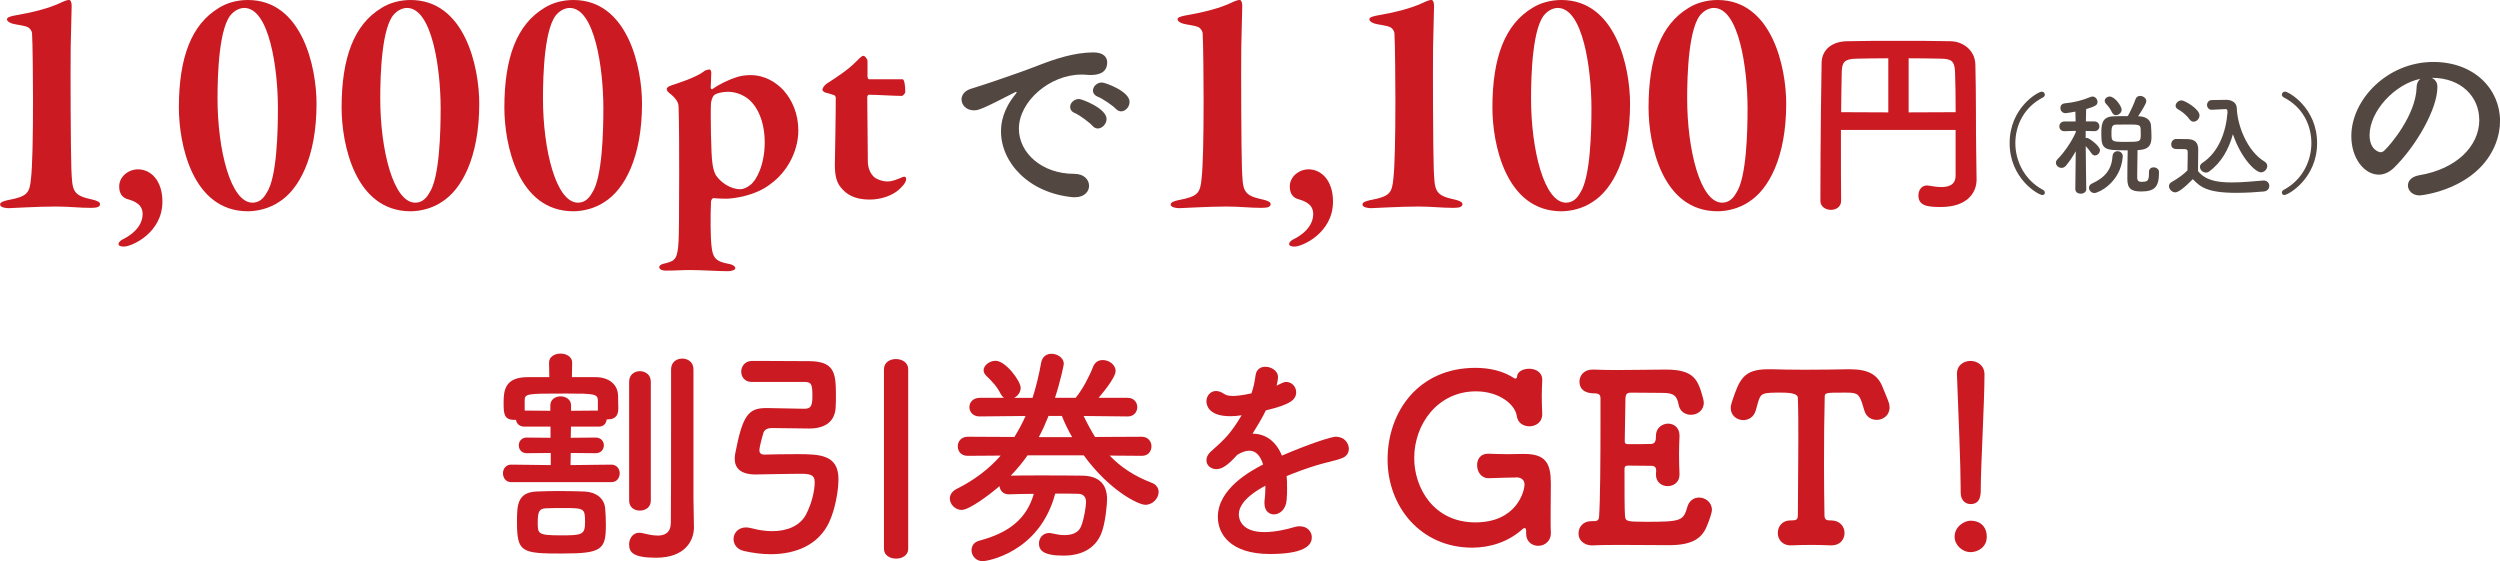
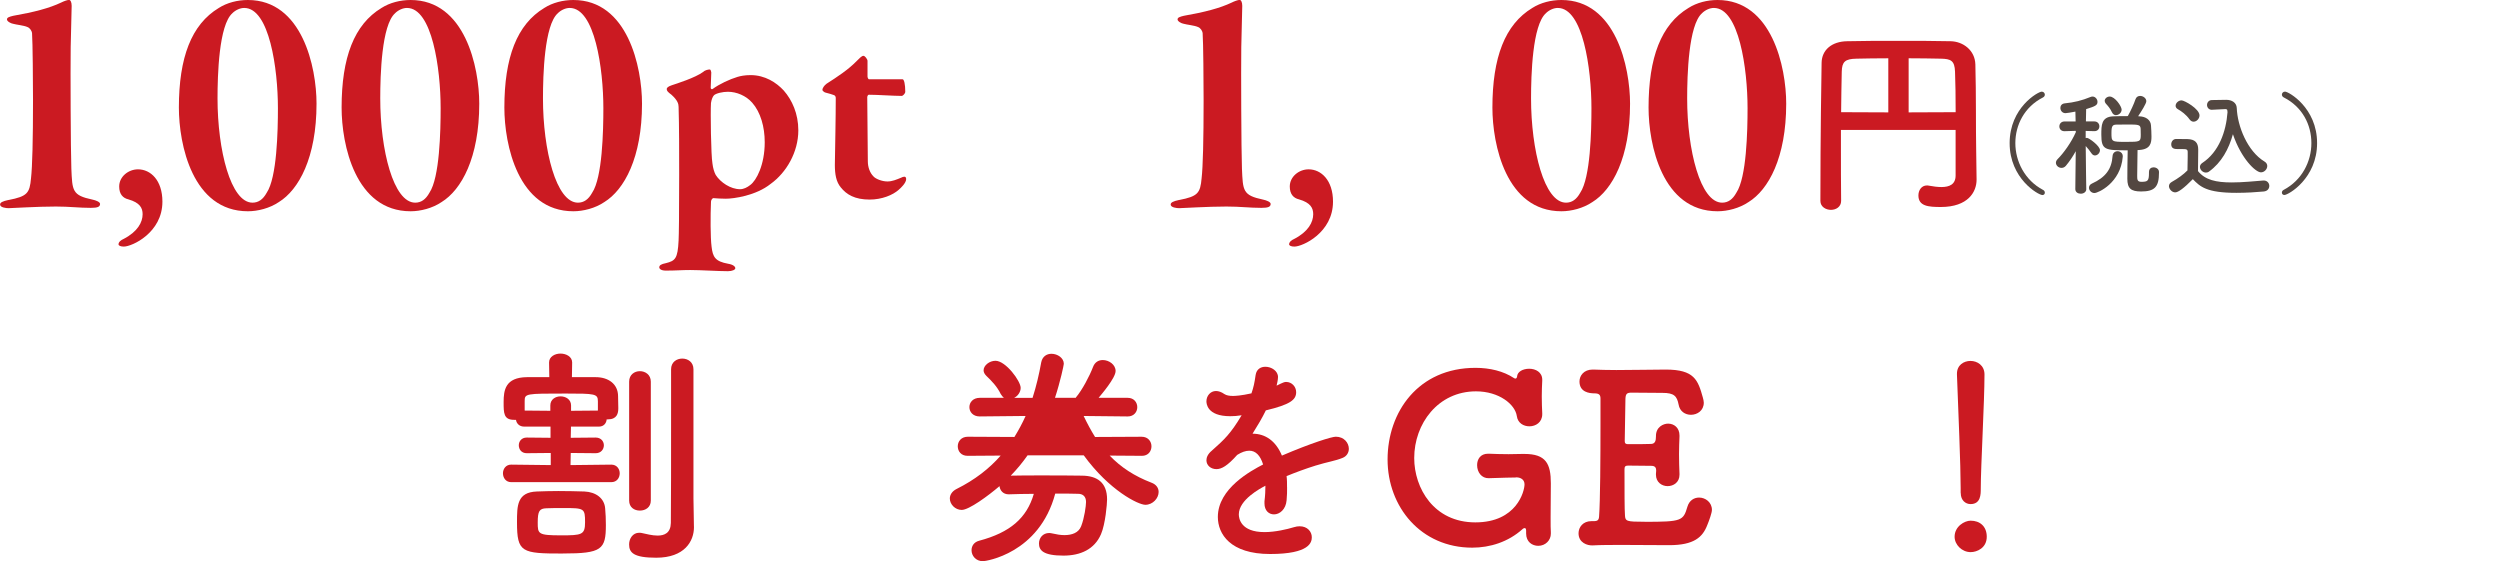
<svg xmlns="http://www.w3.org/2000/svg" id="_レイヤー_2" data-name="レイヤー_2" viewBox="0 0 639.12 143.47">
  <defs>
    <style>
      .cls-1 {
        fill: #534741;
      }

      .cls-2 {
        fill: #cb1a22;
      }
    </style>
  </defs>
  <g id="_レイヤー_1-2" data-name="レイヤー_1">
    <g>
-       <path class="cls-1" d="M274.83,50.42h-.52c-11.28-1.04-18.41-8.84-18.41-16.85,0-2.03.47-5.56,3.74-9.52.16-.21.26-.36.26-.47,0-.05-.05-.1-.1-.1-.1,0-.31.1-.52.21-8.16,4.21-9.15,4.52-10.3,4.52-1.92,0-3.17-1.35-3.17-2.81,0-1.04.73-2.18,2.39-2.7,1.09-.36,4.06-1.25,5.62-1.82,2.44-.88,6.76-2.24,11.91-4.26,3.85-1.51,8.94-3.22,13.78-3.22,2.6,0,3.54,1.2,3.54,2.55,0,2.65-2.18,3.22-4.16,3.22-.36,0-.78,0-1.2-.05s-.83-.05-1.25-.05c-8.06,0-15.96,6.86-15.96,13.83,0,6.24,5.93,11.54,14.09,11.54,2.6,0,3.85,1.51,3.85,3.07,0,1.46-1.2,2.91-3.59,2.91ZM279.3,32.17c-.73-.83-3.33-2.76-4.42-3.22-.94-.36-1.3-.99-1.3-1.61,0-1.04.99-2.03,2.29-2.03.68,0,7.02,2.39,7.02,5.1,0,1.3-1.14,2.44-2.24,2.44-.47,0-.94-.21-1.35-.68ZM285.28,27.85c-.73-.83-3.43-2.65-4.52-3.07-.94-.36-1.35-.99-1.35-1.61,0-1.04.99-2.08,2.29-2.08.83,0,7.07,2.24,7.07,4.94,0,1.3-1.04,2.44-2.18,2.44-.42,0-.88-.21-1.3-.62Z" />
-       <path class="cls-1" d="M633.81,30.61c0-5.77-4.52-10.71-12.06-10.71h-.1c.83.36,1.46,1.14,1.46,2.18v.26c0,5.46-5.36,14.92-11.08,20.54-1.3,1.25-2.65,1.77-3.9,1.77-3.69,0-7.02-4.16-7.02-9.83,0-9.41,9.26-18.98,20.96-18.98,10.5,0,17.06,6.97,17.06,15.08,0,1.92-.36,3.9-1.14,5.88-4.58,11.54-18.72,13.16-19.45,13.16-1.82,0-2.96-1.25-2.96-2.55,0-1.14.88-2.24,2.86-2.6,9.46-1.56,15.39-7.38,15.39-14.2ZM618.78,20.15c-6.5,1.3-13,8.22-13,14.4,0,3.9,2.6,4.37,2.76,4.37.31,0,.68-.1.99-.42,1.56-1.4,8.06-9.1,8.27-16.12,0-1.04.42-1.82.99-2.24Z" />
      <path class="cls-2" d="M499.96,33.21h-29.33v5.2c0,4.21,0,8.53.05,12.9v.05c0,1.51-1.3,2.29-2.6,2.29s-2.7-.78-2.7-2.29c0-16.74.26-32.09.31-35.31.05-3.28,2.6-5.46,6.55-5.51,4-.1,8.48-.1,13.05-.1s9.21,0,13.37.1c3.17.05,6.24,2.29,6.34,5.93.21,7.64.1,16.17.21,22.05l.1,7.33v.1c0,3.07-2.13,6.97-9.15,6.97-3.17,0-5.72-.21-5.72-2.96,0-1.3.78-2.55,2.18-2.55.16,0,.31,0,.47.05,1.14.21,2.24.36,3.22.36,2.08,0,3.64-.68,3.64-2.96v-11.65ZM482.75,14.9c-3.02,0-5.82.05-8.11.1-2.96.05-3.74.78-3.8,3.33-.1,3.28-.1,6.76-.16,10.35l12.06.05v-13.83ZM499.96,28.68c0-3.8-.05-7.49-.16-10.35-.1-2.86-1.09-3.28-3.64-3.33-2.55-.05-5.36-.1-8.22-.1v13.83l12.01-.05Z" />
      <g>
        <path class="cls-1" d="M522.13,49.86c-1.03,0-8.37-4.19-8.37-13.27s7.28-13.16,8.2-13.16c.49,0,.8.37.8.77,0,.26-.14.54-.49.72-4.73,2.41-7.05,7.02-7.05,11.67s2.41,9.49,7.08,11.96c.32.14.46.43.46.72,0,.32-.23.6-.63.6Z" />
        <path class="cls-1" d="M533.36,48.34c0,.77-.72,1.18-1.41,1.18s-1.4-.37-1.4-1.18v-.03l.11-9.66c-.75,1.38-1.61,2.64-2.52,3.73-.34.4-.75.54-1.12.54-.75,0-1.43-.6-1.43-1.32,0-.29.14-.63.43-.92,1.49-1.49,3.5-4.24,4.67-6.91l-.03-.32-2.87.09h-.03c-.86,0-1.29-.6-1.29-1.23s.46-1.26,1.32-1.26h2.84l-.06-2.52c-1,.2-2.26.4-2.52.4-.86,0-1.32-.69-1.32-1.35,0-.54.34-1.06,1.06-1.15,2.55-.26,4.39-.72,6.71-1.66.14-.06.32-.09.46-.09.69,0,1.26.66,1.26,1.35,0,.83-.46,1.12-2.9,1.86-.03.6-.03,1.78-.06,3.15h2.15c.86,0,1.29.63,1.29,1.26s-.43,1.23-1.26,1.23h-.03l-2.21-.06v1.83c.11-.03.23-.06.32-.06.49,0,3.33,2.04,3.33,3.15,0,.72-.63,1.35-1.29,1.35-.29,0-.63-.17-.86-.52-.4-.6-.98-1.35-1.49-1.89.03,4.42.14,10.95.14,10.95v.03ZM534.05,47.97c0-.4.23-.8.72-1.03,3.56-1.61,5.08-3.76,5.3-7.05.06-.83.66-1.23,1.29-1.23s1.32.46,1.32,1.26v.14c-.54,6.74-6.34,9.29-7.23,9.29-.83,0-1.41-.69-1.41-1.38ZM549.39,43.93c0-.8.57-1.15,1.17-1.15.66,0,1.38.43,1.38,1.18v.2c0,3.67-1.15,4.79-4.56,4.79-2.61,0-3.53-.77-3.53-3.24,0-1,.03-5.56.09-7.28-5.76,0-6.74-.06-6.74-3.96,0-2.47,0-4.59,3.01-4.73,1.15-.06,2.47-.06,3.76-.06.69-1.23,1.58-3.13,1.95-4.27.2-.63.69-.89,1.2-.89.75,0,1.58.57,1.58,1.35,0,.63-1.32,2.67-2.09,3.84l.34.03c1.63.06,2.9.92,2.95,2.38.06.83.12,1.92.12,2.78,0,1.63-.23,3.24-3.07,3.44-.14,0-.32.03-.49.03,0,1.55-.09,5.1-.09,6.59,0,.89,0,1.52,1.06,1.52,1.63,0,1.95-.23,1.95-2.24v-.32ZM540.96,29.45c-.4,0-.8-.23-1.03-.72-.46-1.03-1.15-1.78-1.58-2.24-.2-.23-.29-.49-.29-.72,0-.57.6-1.09,1.29-1.09,1.32,0,3.04,2.49,3.04,3.35,0,.8-.75,1.4-1.43,1.4ZM547.24,32.86c-.06-1-.63-1.03-3.35-1.03-1.03,0-2.09,0-2.87.03-.95.03-1.23.34-1.23,2.12,0,2.27,0,2.29,3.79,2.29,3.5,0,3.7-.03,3.7-1.81,0-.52,0-1.12-.03-1.61Z" />
        <path class="cls-1" d="M556.1,49.18c-.92,0-1.61-.92-1.61-1.58,0-.4.2-.8.72-1.09,1.55-.86,3.01-1.92,4.01-2.95.03-1.29.06-2.41.06-3.5v-1.18c0-.69-.29-.77-1.32-.77h-1.26c-.6,0-1.63-.03-1.63-1.2,0-.69.46-1.38,1.26-1.38,1.03,0,1.98,0,2.92.03,1.86.06,2.72.86,2.72,2.7,0,1.66-.06,3.64-.06,5.48,1.83,2.27,4.62,2.9,8.63,2.9,2.81,0,5.82-.32,8.06-.49h.14c.89,0,1.4.69,1.4,1.38s-.46,1.35-1.46,1.43c-1.78.17-4.39.34-6.97.34-7.6,0-9.26-1.58-11.12-3.5-2.24,2.29-3.73,3.38-4.5,3.38ZM559.74,30.51c-.83-1.2-2.12-2.12-2.95-2.58-.43-.23-.6-.57-.6-.89,0-.69.72-1.38,1.52-1.38.75,0,4.59,2.18,4.59,3.84,0,.86-.75,1.61-1.52,1.61-.37,0-.75-.2-1.03-.6ZM565.54,28.07h-.09c-.8,0-1.23-.63-1.23-1.23s.43-1.26,1.26-1.26c1.09-.03,2.44-.06,3.67-.06,1.41,0,2.61.72,2.67,2.06.17,4.64,2.7,11.07,7.11,13.73.49.29.69.72.69,1.12,0,.83-.75,1.63-1.61,1.63-1.38,0-5.05-3.5-7.17-9.75-1.06,3.81-2.92,7.25-6.11,9.55-.26.2-.54.26-.8.26-.8,0-1.52-.72-1.52-1.46,0-.34.17-.72.6-1,4.27-2.81,6.08-8.03,6.45-12.99-.03-.17-.06-.32-.06-.49,0-.11-.12-.29-.46-.29h-.06l-3.35.17Z" />
        <path class="cls-1" d="M583.36,49.26c0-.29.14-.57.46-.72,4.67-2.47,7.08-7.23,7.08-11.96s-2.32-9.26-7.05-11.67c-.34-.17-.49-.46-.49-.72,0-.4.32-.77.8-.77.92,0,8.2,4.13,8.2,13.16s-7.34,13.27-8.37,13.27c-.4,0-.63-.29-.63-.6Z" />
      </g>
      <g>
        <path class="cls-2" d="M2.19,51.13c4.81-.93,5.4-1.77,5.74-5.57.34-2.95.51-9.87.51-20,0-4.13-.08-14.85-.25-17.13-.08-.51-.51-1.27-1.18-1.52-.93-.42-2.87-.59-3.71-.84-.51-.08-1.52-.59-1.52-1.1s.59-.68,1.6-.93c5.32-.93,9.2-1.94,12.24-3.38.67-.34,1.6-.68,2.03-.68.34,0,.67.51.67,1.52,0,.68-.08,4.3-.25,10.55-.08,5.99,0,26.41.17,31.05.25,5.65.17,6.83,5.4,7.93.84.17,1.94.59,1.94,1.1,0,.76-.67,1.01-2.36,1.01-3.04,0-5.4-.34-8.94-.34-4.89,0-11.22.42-12.07.42-.67,0-2.19-.17-2.19-.93,0-.51.59-.84,2.19-1.18Z" />
        <path class="cls-2" d="M41.52,51.56c0,7.93-7.76,11.48-9.87,11.48-.84,0-1.35-.25-1.35-.59,0-.59.67-1.1,1.27-1.35,3.63-1.86,4.89-4.3,4.89-6.33,0-1.6-.68-2.95-3.63-3.8-1.43-.34-2.36-1.35-2.36-3.29,0-2.53,2.36-4.39,4.81-4.39,3.21,0,6.24,2.78,6.24,8.27Z" />
        <path class="cls-2" d="M80.92,26.5c0,13.84-4.56,22.02-9.62,25.15-2.36,1.6-5.4,2.36-7.93,2.36-14.18,0-17.64-17.13-17.64-26.5,0-12.83,3.21-21.26,10.21-25.48,2.11-1.35,4.81-2.03,7.43-2.03,13.92,0,17.55,17.21,17.55,26.5ZM59.41,3.38c-3.46,3.04-3.8,15.86-3.8,21.77,0,13.25,3.38,26.66,8.94,26.66,1.52,0,2.7-.84,3.63-2.53,2.62-3.88,2.87-15.78,2.87-21.6,0-10.13-2.19-25.65-8.61-25.65-1.01,0-2.19.51-3.04,1.35Z" />
        <path class="cls-2" d="M122.52,26.5c0,13.84-4.56,22.02-9.62,25.15-2.36,1.6-5.4,2.36-7.93,2.36-14.18,0-17.64-17.13-17.64-26.5,0-12.83,3.21-21.26,10.21-25.48,2.11-1.35,4.81-2.03,7.43-2.03,13.92,0,17.55,17.21,17.55,26.5ZM101.01,3.38c-3.46,3.04-3.8,15.86-3.8,21.77,0,13.25,3.38,26.66,8.94,26.66,1.52,0,2.7-.84,3.63-2.53,2.62-3.88,2.87-15.78,2.87-21.6,0-10.13-2.19-25.65-8.61-25.65-1.01,0-2.19.51-3.04,1.35Z" />
        <path class="cls-2" d="M164.13,26.5c0,13.84-4.56,22.02-9.62,25.15-2.36,1.6-5.4,2.36-7.93,2.36-14.18,0-17.64-17.13-17.64-26.5,0-12.83,3.21-21.26,10.21-25.48,2.11-1.35,4.81-2.03,7.43-2.03,13.92,0,17.55,17.21,17.55,26.5ZM142.61,3.38c-3.46,3.04-3.8,15.86-3.8,21.77,0,13.25,3.38,26.66,8.94,26.66,1.52,0,2.7-.84,3.63-2.53,2.62-3.88,2.87-15.78,2.87-21.6,0-10.13-2.19-25.65-8.61-25.65-1.01,0-2.19.51-3.04,1.35Z" />
        <path class="cls-2" d="M200.37,23.15c2.13,2.43,3.72,5.92,3.72,10.18,0,5.54-3.04,10.78-7.06,13.67-3.8,3.04-9.49,3.8-11.47,3.8-1.29,0-2.28-.08-3.19-.15-.15,0-.61.3-.61,1.06-.15,3.34-.15,9.04.15,11.32.3,2.66.91,3.8,4.25,4.4,1.37.23,1.82.76,1.82,1.14s-.76.76-1.9.76c-2.51,0-6.91-.3-9.64-.3-2.2,0-3.57.15-6.23.15-1.21,0-1.67-.46-1.67-.84,0-.53.53-.84,1.67-1.06,2.43-.61,3.04-1.14,3.27-5.77.08-1.59.15-6.08.15-16.94,0-5.7,0-12.38-.15-17.24,0-.76-.23-1.67-1.82-3.11-.91-.68-1.21-.99-1.21-1.44,0-.38.38-.68,1.29-.99,1.14-.38,6-1.9,8.05-3.42.46-.46,1.29-.61,1.67-.61.23,0,.38.61.38.76,0,1.29-.15,2.89-.15,3.95,0,.15.23.46.46.3,1.75-1.29,4.4-2.51,6.38-3.11.76-.23,1.9-.46,3.34-.46,3.72,0,6.61,1.9,8.5,3.95ZM182.52,24.37c-.3.3-.61.99-.76,1.97-.15,2.35,0,13.37.38,15.49.15,1.22.46,2.2.83,2.89,1.21,1.9,3.8,3.65,6.23,3.65.91,0,1.82-.46,2.58-1.06,1.59-1.14,3.72-5.16,3.72-10.94,0-3.95-1.06-7.67-3.19-10.1-1.59-1.82-4.02-2.81-6.23-2.81-1.29,0-3.04.38-3.57.91Z" />
        <path class="cls-2" d="M230.75,20.27c.38,0,.68,1.29.68,3.19,0,.46-.61,1.06-.91,1.06-2.05,0-6.23-.3-8.43-.3-.23,0-.38.46-.38.61l.15,16.4c0,1.52.53,2.96,1.44,3.87.53.61,2.13,1.29,3.57,1.29,1.21,0,2.28-.46,3.57-.99.23-.15.68-.23.76-.23.23,0,.46.15.46.61,0,.99-1.37,2.28-1.9,2.73-1.52,1.37-4.33,2.51-7.44,2.51-3.8,0-5.92-1.29-7.37-3.11-1.21-1.44-1.52-3.42-1.52-5.77.08-5.54.23-11.77.23-17.01,0-.23,0-.68-.53-.84-.38-.15-1.14-.38-2.05-.61-.23,0-.84-.46-.84-.68,0-.46.46-1.14,1.06-1.59,2.73-1.75,5.54-3.57,7.75-5.85.46-.46,1.22-1.29,1.67-1.29s1.06.91,1.06,1.29v4.02c0,.15.15.68.38.68h8.58Z" />
      </g>
      <g>
        <path class="cls-2" d="M130.67,123.26c-1.37,0-2.09-1.13-2.09-2.27,0-1.07.71-2.21,2.09-2.21l10.13.12v-3.1l-6.14.06c-1.37,0-2.03-1.01-2.03-2.03,0-.95.66-1.97,2.03-1.97l6.08.06v-2.86h-6.74c-1.25,0-1.97-.83-2.09-1.73h-.48c-2.68,0-2.68-1.73-2.68-4.53,0-3.04.42-6.32,5.96-6.38h5.72l-.06-3.7v-.06c0-1.49,1.49-2.27,2.92-2.27s2.98.78,2.98,2.27v.06l-.06,3.7h6.08c3.22,0,5.72,1.73,5.72,4.89,0,.83.06,1.97.06,3.04,0,1.37-.36,2.86-2.68,2.86h-.3c-.06.95-.72,1.85-1.97,1.85h-7.15l-.06,2.86,6.38-.06c1.37,0,2.09,1.01,2.09,1.97,0,1.01-.71,2.03-2.09,2.03l-6.38-.06-.06,3.1,10.43-.12c1.43,0,2.15,1.13,2.15,2.21,0,1.13-.71,2.27-2.15,2.27h-25.64ZM143.91,141.51c-10.55,0-11.74-.24-11.74-7.99,0-4.23,0-7.69,5.07-7.87,1.67-.06,3.58-.12,5.48-.12,2.38,0,4.77.06,6.68.12,2.92.12,5.13,1.73,5.31,4.35.12,1.25.18,2.8.18,4.23,0,6.26-1.07,7.27-10.97,7.27ZM152.85,102.58c0-1.91-.72-1.97-8.23-1.97-10.31,0-10.49,0-10.49,1.97v2.38l6.56.06v-1.37c0-1.55,1.31-2.32,2.62-2.32s2.68.77,2.68,2.32v1.37l6.86-.06v-2.38ZM144.03,129.88c-1.55,0-3.1,0-4.35.06-1.79.06-2.21.72-2.21,3.64s.06,3.28,5.96,3.28c5.31,0,6.14-.12,6.14-3.34,0-3.58-.18-3.64-5.54-3.64ZM177.41,134.65v.12c0,3.58-2.38,7.81-9.66,7.81-5.78,0-6.92-1.31-6.92-3.4,0-1.49.95-2.98,2.56-2.98.24,0,.42,0,.66.06,1.13.24,2.68.66,4.05.66,1.79,0,3.34-.66,3.4-3.22.06-2.21.06-18.78.06-29.87v-9.42c0-1.85,1.43-2.74,2.86-2.74s2.86.89,2.86,2.74v33.03l.12,7.21ZM160.84,97.57c0-1.79,1.37-2.68,2.74-2.68s2.8.89,2.8,2.68v30.4c0,1.73-1.37,2.56-2.8,2.56s-2.74-.83-2.74-2.56v-30.4Z" />
-         <path class="cls-2" d="M192.05,97.63c-1.67,0-2.56-1.31-2.56-2.62s.89-2.68,2.68-2.74h2.33c3.88,0,10.31.06,12.4.06,6.44.06,6.8,3.04,6.8,8.7,0,1.07,0,2.09-.06,2.98-.12,3.64-2.56,5.54-6.74,5.54-1.07,0-8.88-.12-9.48-.12-1.31,0-1.97.42-2.27,1.25-.06.24-1.01,3.4-1.01,4.47,0,.89.71,1.07,1.25,1.07,1.37-.06,5.31-.12,8.47-.12,5.78,0,10.49.18,10.49,6.38,0,2.98-.83,7.69-2.38,11.03-2.68,5.72-8.41,8.17-14.96,8.17-2.21,0-4.53-.3-6.86-.83-1.79-.42-2.62-1.73-2.62-3.04,0-1.49,1.13-2.98,3.22-2.98.48,0,.95.12,1.49.24,1.79.48,3.58.72,5.19.72,3.93,0,7.09-1.43,8.58-4.17,1.43-2.68,2.27-6.02,2.27-8.35,0-2.09-1.43-2.15-4.11-2.15-3.4,0-9.6.18-10.97.18-3.93,0-5.37-1.67-5.37-4.05,0-.36.06-.83.12-1.25,1.91-9.96,3.4-11.68,7.99-11.68h.24c.89,0,8.47.18,9.36.18,1.67,0,2.15-.54,2.15-3.22,0-3.1-.24-3.64-2.15-3.64h-13.47ZM225.98,94.41c0-1.79,1.55-2.62,3.04-2.62,1.61,0,3.16.89,3.16,2.62v45.9c0,1.67-1.55,2.5-3.1,2.5s-3.1-.83-3.1-2.5v-45.9Z" />
-         <path class="cls-2" d="M291.91,116.53l-8.23-.06c2.86,2.98,6.32,5.25,10.67,6.92,1.31.48,1.85,1.43,1.85,2.38,0,1.61-1.49,3.28-3.4,3.28-1.79,0-9.18-3.64-15.74-12.64h-14.37c-1.25,1.79-2.68,3.52-4.29,5.19,2.26-.06,4.95-.06,7.63-.06,3.7,0,7.45,0,10.67.06,3.7.06,6.32,1.67,6.32,6.08,0,1.13-.42,6.26-1.55,8.88-1.67,3.88-5.25,5.48-9.6,5.48-5.19,0-6.26-1.37-6.26-3.1,0-1.37.95-2.68,2.62-2.68.24,0,.54.06.83.12,1.01.24,2.09.42,3.04.42,1.97,0,3.64-.6,4.29-2.27.83-2.09,1.25-5.25,1.25-6.2,0-1.43-.83-2.09-2.03-2.09-1.73-.06-3.76-.06-5.84-.06-4.11,15.38-17.83,17.29-18.48,17.29-1.85,0-2.92-1.43-2.92-2.8,0-1.07.6-2.09,1.97-2.44,7.87-2.09,12.16-5.78,13.95-11.98-2.33,0-4.47.06-6.32.12h-.12c-1.43,0-2.21-1.01-2.33-2.09-2.92,2.5-7.81,6.08-9.66,6.08-1.67,0-3.04-1.43-3.04-2.92,0-.89.54-1.85,1.73-2.44,4.65-2.32,8.35-5.19,11.27-8.53l-8.41.06h-.06c-1.67,0-2.5-1.19-2.5-2.44s.89-2.44,2.56-2.44l11.92.06c1.07-1.73,2.03-3.52,2.86-5.37l-11.69.12h-.06c-1.73,0-2.62-1.19-2.62-2.38s.89-2.38,2.68-2.38h6.14c-.3-.24-.6-.6-.83-1.01-.89-1.85-2.27-3.28-3.64-4.59-.48-.48-.72-.95-.72-1.43,0-1.25,1.49-2.44,3.04-2.44,2.62,0,6.44,5.19,6.44,6.92,0,1.07-.72,2.09-1.67,2.56h4.71c.95-2.98,1.67-6.02,2.21-9.06.3-1.55,1.43-2.21,2.62-2.21,1.55,0,3.16,1.07,3.16,2.56,0,.3-.89,4.53-2.26,8.7h5.31l.06-.12c1.61-1.91,3.46-5.43,4.35-7.75.48-1.31,1.49-1.79,2.5-1.79,1.61,0,3.28,1.19,3.28,2.8,0,1.79-3.7,6.08-4.35,6.86h7.45c1.61,0,2.44,1.19,2.44,2.38s-.83,2.38-2.44,2.38l-11.27-.12c.95,1.97,1.91,3.76,2.92,5.37l11.92-.06c1.67,0,2.5,1.25,2.5,2.44,0,1.25-.83,2.44-2.44,2.44h-.06ZM268.06,106.33c-.77,1.91-1.55,3.7-2.5,5.43h8.53c-1.01-1.79-1.91-3.58-2.62-5.43h-3.4Z" />
+         <path class="cls-2" d="M291.91,116.53l-8.23-.06c2.86,2.98,6.32,5.25,10.67,6.92,1.31.48,1.85,1.43,1.85,2.38,0,1.61-1.49,3.28-3.4,3.28-1.79,0-9.18-3.64-15.74-12.64h-14.37c-1.25,1.79-2.68,3.52-4.29,5.19,2.26-.06,4.95-.06,7.63-.06,3.7,0,7.45,0,10.67.06,3.7.06,6.32,1.67,6.32,6.08,0,1.13-.42,6.26-1.55,8.88-1.67,3.88-5.25,5.48-9.6,5.48-5.19,0-6.26-1.37-6.26-3.1,0-1.37.95-2.68,2.62-2.68.24,0,.54.06.83.12,1.01.24,2.09.42,3.04.42,1.97,0,3.64-.6,4.29-2.27.83-2.09,1.25-5.25,1.25-6.2,0-1.43-.83-2.09-2.03-2.09-1.73-.06-3.76-.06-5.84-.06-4.11,15.38-17.83,17.29-18.48,17.29-1.85,0-2.92-1.43-2.92-2.8,0-1.07.6-2.09,1.97-2.44,7.87-2.09,12.16-5.78,13.95-11.98-2.33,0-4.47.06-6.32.12h-.12c-1.43,0-2.21-1.01-2.33-2.09-2.92,2.5-7.81,6.08-9.66,6.08-1.67,0-3.04-1.43-3.04-2.92,0-.89.54-1.85,1.73-2.44,4.65-2.32,8.35-5.19,11.27-8.53l-8.41.06h-.06c-1.67,0-2.5-1.19-2.5-2.44s.89-2.44,2.56-2.44l11.92.06c1.07-1.73,2.03-3.52,2.86-5.37l-11.69.12h-.06c-1.73,0-2.62-1.19-2.62-2.38s.89-2.38,2.68-2.38h6.14c-.3-.24-.6-.6-.83-1.01-.89-1.85-2.27-3.28-3.64-4.59-.48-.48-.72-.95-.72-1.43,0-1.25,1.49-2.44,3.04-2.44,2.62,0,6.44,5.19,6.44,6.92,0,1.07-.72,2.09-1.67,2.56h4.71c.95-2.98,1.67-6.02,2.21-9.06.3-1.55,1.43-2.21,2.62-2.21,1.55,0,3.16,1.07,3.16,2.56,0,.3-.89,4.53-2.26,8.7h5.31l.06-.12c1.61-1.91,3.46-5.43,4.35-7.75.48-1.31,1.49-1.79,2.5-1.79,1.61,0,3.28,1.19,3.28,2.8,0,1.79-3.7,6.08-4.35,6.86h7.45c1.61,0,2.44,1.19,2.44,2.38s-.83,2.38-2.44,2.38l-11.27-.12c.95,1.97,1.91,3.76,2.92,5.37l11.92-.06c1.67,0,2.5,1.25,2.5,2.44,0,1.25-.83,2.44-2.44,2.44h-.06ZM268.06,106.33c-.77,1.91-1.55,3.7-2.5,5.43c-1.01-1.79-1.91-3.58-2.62-5.43h-3.4Z" />
        <path class="cls-2" d="M329.04,124.58c0,1.01,0,2.09-.12,3.28-.18,2.38-1.79,3.64-3.22,3.64-1.31,0-2.44-.95-2.44-2.8v-.54c.18-1.43.24-2.8.24-3.99-1.25.66-6.8,3.58-6.8,7.33,0,1.01.48,4.53,6.56,4.53,2.74,0,5.78-.72,7.51-1.25.54-.18,1.07-.24,1.49-.24,1.97,0,3.1,1.37,3.1,2.8,0,1.25-.48,4.29-10.67,4.29s-13.35-5.13-13.35-9.48c0-7.27,8.47-11.8,11.57-13.41-.72-2.32-1.91-3.52-3.52-3.52-.95,0-1.97.36-3.1,1.07-2.5,2.8-3.99,3.64-5.31,3.64-1.43,0-2.56-.95-2.56-2.27,0-.72.36-1.61,1.37-2.44,3.22-2.86,4.83-4.35,7.63-9.06-1.07.18-2.03.24-2.92.24-6.02,0-6.08-3.34-6.08-3.82,0-1.37,1.01-2.62,2.44-2.62.66,0,1.37.24,2.15.78.54.36,1.31.48,2.21.48.48,0,2.03-.06,4.71-.66.54-1.55.78-2.68,1.07-4.71.24-1.49,1.31-2.09,2.5-2.09,1.55,0,3.22,1.07,3.22,2.62,0,.72-.24,1.67-.36,2.21,1.79-.89,2.03-.95,2.44-.95,1.43,0,2.56,1.19,2.56,2.62,0,1.97-1.55,3.16-7.75,4.65-.89,1.85-2.09,3.88-3.4,5.96,3.28,0,5.96,1.85,7.51,5.6,7.51-3.22,12.76-4.83,13.77-4.83,2.15,0,3.34,1.61,3.34,3.1,0,.95-.54,1.91-1.61,2.32-1.85.77-3.82,1.01-6.92,1.97-2.5.78-5.07,1.73-7.39,2.68.12.89.12,1.85.12,2.86Z" />
        <path class="cls-2" d="M387.52,122.07c-.6,0-3.64.06-6.92.18-1.79.06-2.98-1.49-2.98-3.34,0-1.49.83-2.92,2.8-2.92h.18c1.43.06,3.28.12,5.07.12,1.25,0,2.44-.06,3.46-.06h.6c5.48,0,6.74,2.5,6.74,7.51,0,.42-.06,5.13-.06,8.64,0,1.79,0,3.28.06,3.82v.42c0,1.67-1.37,3.1-3.22,3.1-1.55,0-3.1-1.01-3.1-3.16v-.66c0-.36-.06-.72-.36-.72-.12,0-.36.06-.6.3-3.58,3.22-8.23,4.71-12.82,4.71-13.12,0-21.64-10.43-21.64-22.54s7.81-23.43,22.48-23.43c3.64,0,7.15.83,9.84,2.62.06.06.24.12.36.12.18,0,.36-.12.42-.48.06-1.31,1.55-2.03,3.1-2.03,1.67,0,3.34.89,3.34,2.8v.24c-.06,1.25-.12,2.62-.12,3.99,0,1.61.06,3.16.12,4.35v.24c0,2.09-1.67,3.1-3.28,3.1-1.49,0-2.98-.83-3.22-2.62-.42-2.98-4.53-6.32-10.43-6.32-9.72,0-15.8,8.29-15.8,17.05,0,7.69,5.01,16.45,15.62,16.45s12.58-7.99,12.58-9.72c0-1.19-.95-1.79-2.09-1.79h-.12Z" />
        <path class="cls-2" d="M420.42,133.4c9.54,0,9.9-.24,10.97-3.88.48-1.61,1.73-2.32,2.98-2.32,1.61,0,3.28,1.19,3.28,3.16,0,.72-.71,2.74-1.19,3.88-1.19,3.1-3.4,5.13-9.72,5.13-3.22,0-7.69-.06-11.86-.06-2.86,0-5.54,0-7.75.12-1.31.06-3.58-.66-3.58-3.1,0-1.55,1.13-3.1,3.28-3.1h.6c1.01,0,1.31-.3,1.37-1.19.3-3.93.36-15.14.36-23.79v-6.32c0-.89-.24-1.37-1.55-1.37s-3.82-.3-3.82-3.04c0-1.49,1.13-3.04,3.34-3.04h.24c1.61.06,3.64.12,5.84.12,4.41,0,9.48-.12,12.64-.12,7.33,0,8.23,2.68,9.48,7.15.12.48.24.89.24,1.31,0,2.03-1.67,3.1-3.28,3.1-1.43,0-2.86-.83-3.16-2.62-.42-2.15-1.13-2.98-4.11-2.98-2.5,0-7.09-.06-7.87-.06-1.19,0-1.55.24-1.61,1.55-.06,2.68-.12,6.86-.18,10.85,0,.6.3.77.83.77,1.91,0,4.95,0,5.96-.06s1.19-.89,1.19-1.91c-.06-2.44,1.91-3.28,3.1-3.28,1.49,0,2.92,1.01,2.92,3.04v.24c-.06,1.37-.12,2.98-.12,4.53,0,1.85.06,3.7.12,5.01v.24c0,1.97-1.55,2.92-3.04,2.92s-2.98-1.01-2.98-2.92v-.24c0-.24.06-.54.06-.78,0-.66-.18-1.25-1.25-1.25-1.13,0-4.11-.06-5.96-.06-.72,0-.89.3-.89.95,0,5.43,0,10.37.12,11.74.06,1.55.42,1.67,5.01,1.67Z" />
-         <path class="cls-2" d="M455.52,100.37c-5.13,0-5.37.06-6.14,2.68-.18.54-.3,1.19-.54,1.91-.48,1.67-1.85,2.44-3.16,2.44-1.61,0-3.22-1.13-3.22-3.1,0-.48.12-1.01.3-1.55,1.91-5.72,2.92-8.35,9.24-8.35h1.13c1.85.06,4.89.12,8.17.12,3.99,0,8.29-.06,11.03-.12h.6c4.71,0,7.21,1.37,8.46,4.83.36.95,1.01,2.32,1.43,3.58.18.48.24.95.24,1.37,0,2.03-1.67,3.16-3.28,3.16-1.31,0-2.68-.72-3.16-2.38-.18-.66-.36-1.25-.54-1.79-.89-2.74-1.49-2.8-4.65-2.8-4.89,0-4.95,0-4.95,1.31-.12,4.41-.18,10.79-.18,17.11,0,4.59.06,9.12.12,12.88,0,1.31.6,1.37,1.67,1.37,2.33,0,3.46,1.61,3.46,3.22s-1.13,3.16-3.28,3.16h-.24c-1.49-.06-3.16-.12-4.83-.12-1.97,0-3.88.06-5.25.12-1.97.12-3.46-1.25-3.46-3.16,0-1.61,1.07-3.22,3.22-3.22h.24c1.07-.06,1.67,0,1.67-1.31,0-4.83.12-12.1.12-19.44,0-3.64,0-7.27-.12-10.61q0-1.31-4.11-1.31Z" />
        <path class="cls-2" d="M503.8,141.15c-2.26,0-4.11-1.91-4.11-3.93,0-2.62,2.5-4.11,4.11-4.11,2.33,0,4.11,1.43,4.11,4.11,0,2.86-2.5,3.93-4.11,3.93ZM501.24,126.01v-1.25c0-5.78-.6-19.67-.95-29.03v-.18c0-2.21,1.73-3.28,3.46-3.28s3.58,1.13,3.58,3.46c0,7.03-.95,23.43-.95,29.21,0,1.43,0,3.93-2.62,3.93-1.25,0-2.5-.95-2.5-2.8v-.06Z" />
      </g>
      <g>
        <path class="cls-2" d="M301.45,51.13c4.81-.93,5.4-1.77,5.74-5.57.34-2.95.51-9.87.51-20,0-4.13-.08-14.85-.25-17.13-.08-.51-.51-1.27-1.18-1.52-.93-.42-2.87-.59-3.71-.84-.51-.08-1.52-.59-1.52-1.1s.59-.68,1.6-.93c5.32-.93,9.2-1.94,12.24-3.38.67-.34,1.6-.68,2.03-.68.34,0,.67.51.67,1.52,0,.68-.08,4.3-.25,10.55-.08,5.99,0,26.41.17,31.05.25,5.65.17,6.83,5.4,7.93.84.17,1.94.59,1.94,1.1,0,.76-.67,1.01-2.36,1.01-3.04,0-5.4-.34-8.94-.34-4.89,0-11.22.42-12.07.42-.67,0-2.19-.17-2.19-.93,0-.51.59-.84,2.19-1.18Z" />
        <path class="cls-2" d="M340.78,51.56c0,7.93-7.76,11.48-9.87,11.48-.84,0-1.35-.25-1.35-.59,0-.59.67-1.1,1.27-1.35,3.63-1.86,4.89-4.3,4.89-6.33,0-1.6-.68-2.95-3.63-3.8-1.43-.34-2.36-1.35-2.36-3.29,0-2.53,2.36-4.39,4.81-4.39,3.21,0,6.24,2.78,6.24,8.27Z" />
-         <path class="cls-2" d="M350.48,51.13c4.81-.93,5.4-1.77,5.74-5.57.34-2.95.51-9.87.51-20,0-4.13-.08-14.85-.25-17.13-.08-.51-.51-1.27-1.18-1.52-.93-.42-2.87-.59-3.71-.84-.51-.08-1.52-.59-1.52-1.1s.59-.68,1.6-.93c5.32-.93,9.2-1.94,12.24-3.38.67-.34,1.6-.68,2.03-.68.34,0,.67.51.67,1.52,0,.68-.08,4.3-.25,10.55-.08,5.99,0,26.41.17,31.05.25,5.65.17,6.83,5.4,7.93.84.17,1.94.59,1.94,1.1,0,.76-.67,1.01-2.36,1.01-3.04,0-5.4-.34-8.94-.34-4.89,0-11.22.42-12.07.42-.67,0-2.19-.17-2.19-.93,0-.51.59-.84,2.19-1.18Z" />
        <path class="cls-2" d="M416.72,26.5c0,13.84-4.56,22.02-9.62,25.15-2.36,1.6-5.4,2.36-7.93,2.36-14.18,0-17.64-17.13-17.64-26.5,0-12.83,3.21-21.26,10.21-25.48,2.11-1.35,4.81-2.03,7.43-2.03,13.92,0,17.55,17.21,17.55,26.5ZM395.21,3.38c-3.46,3.04-3.8,15.86-3.8,21.77,0,13.25,3.38,26.66,8.94,26.66,1.52,0,2.7-.84,3.63-2.53,2.62-3.88,2.87-15.78,2.87-21.6,0-10.13-2.19-25.65-8.61-25.65-1.01,0-2.19.51-3.04,1.35Z" />
        <path class="cls-2" d="M456.64,26.5c0,13.84-4.56,22.02-9.62,25.15-2.36,1.6-5.4,2.36-7.93,2.36-14.18,0-17.64-17.13-17.64-26.5,0-12.83,3.21-21.26,10.21-25.48,2.11-1.35,4.81-2.03,7.43-2.03,13.92,0,17.55,17.21,17.55,26.5ZM435.12,3.38c-3.46,3.04-3.8,15.86-3.8,21.77,0,13.25,3.38,26.66,8.94,26.66,1.52,0,2.7-.84,3.63-2.53,2.62-3.88,2.87-15.78,2.87-21.6,0-10.13-2.19-25.65-8.61-25.65-1.01,0-2.19.51-3.04,1.35Z" />
      </g>
    </g>
  </g>
</svg>